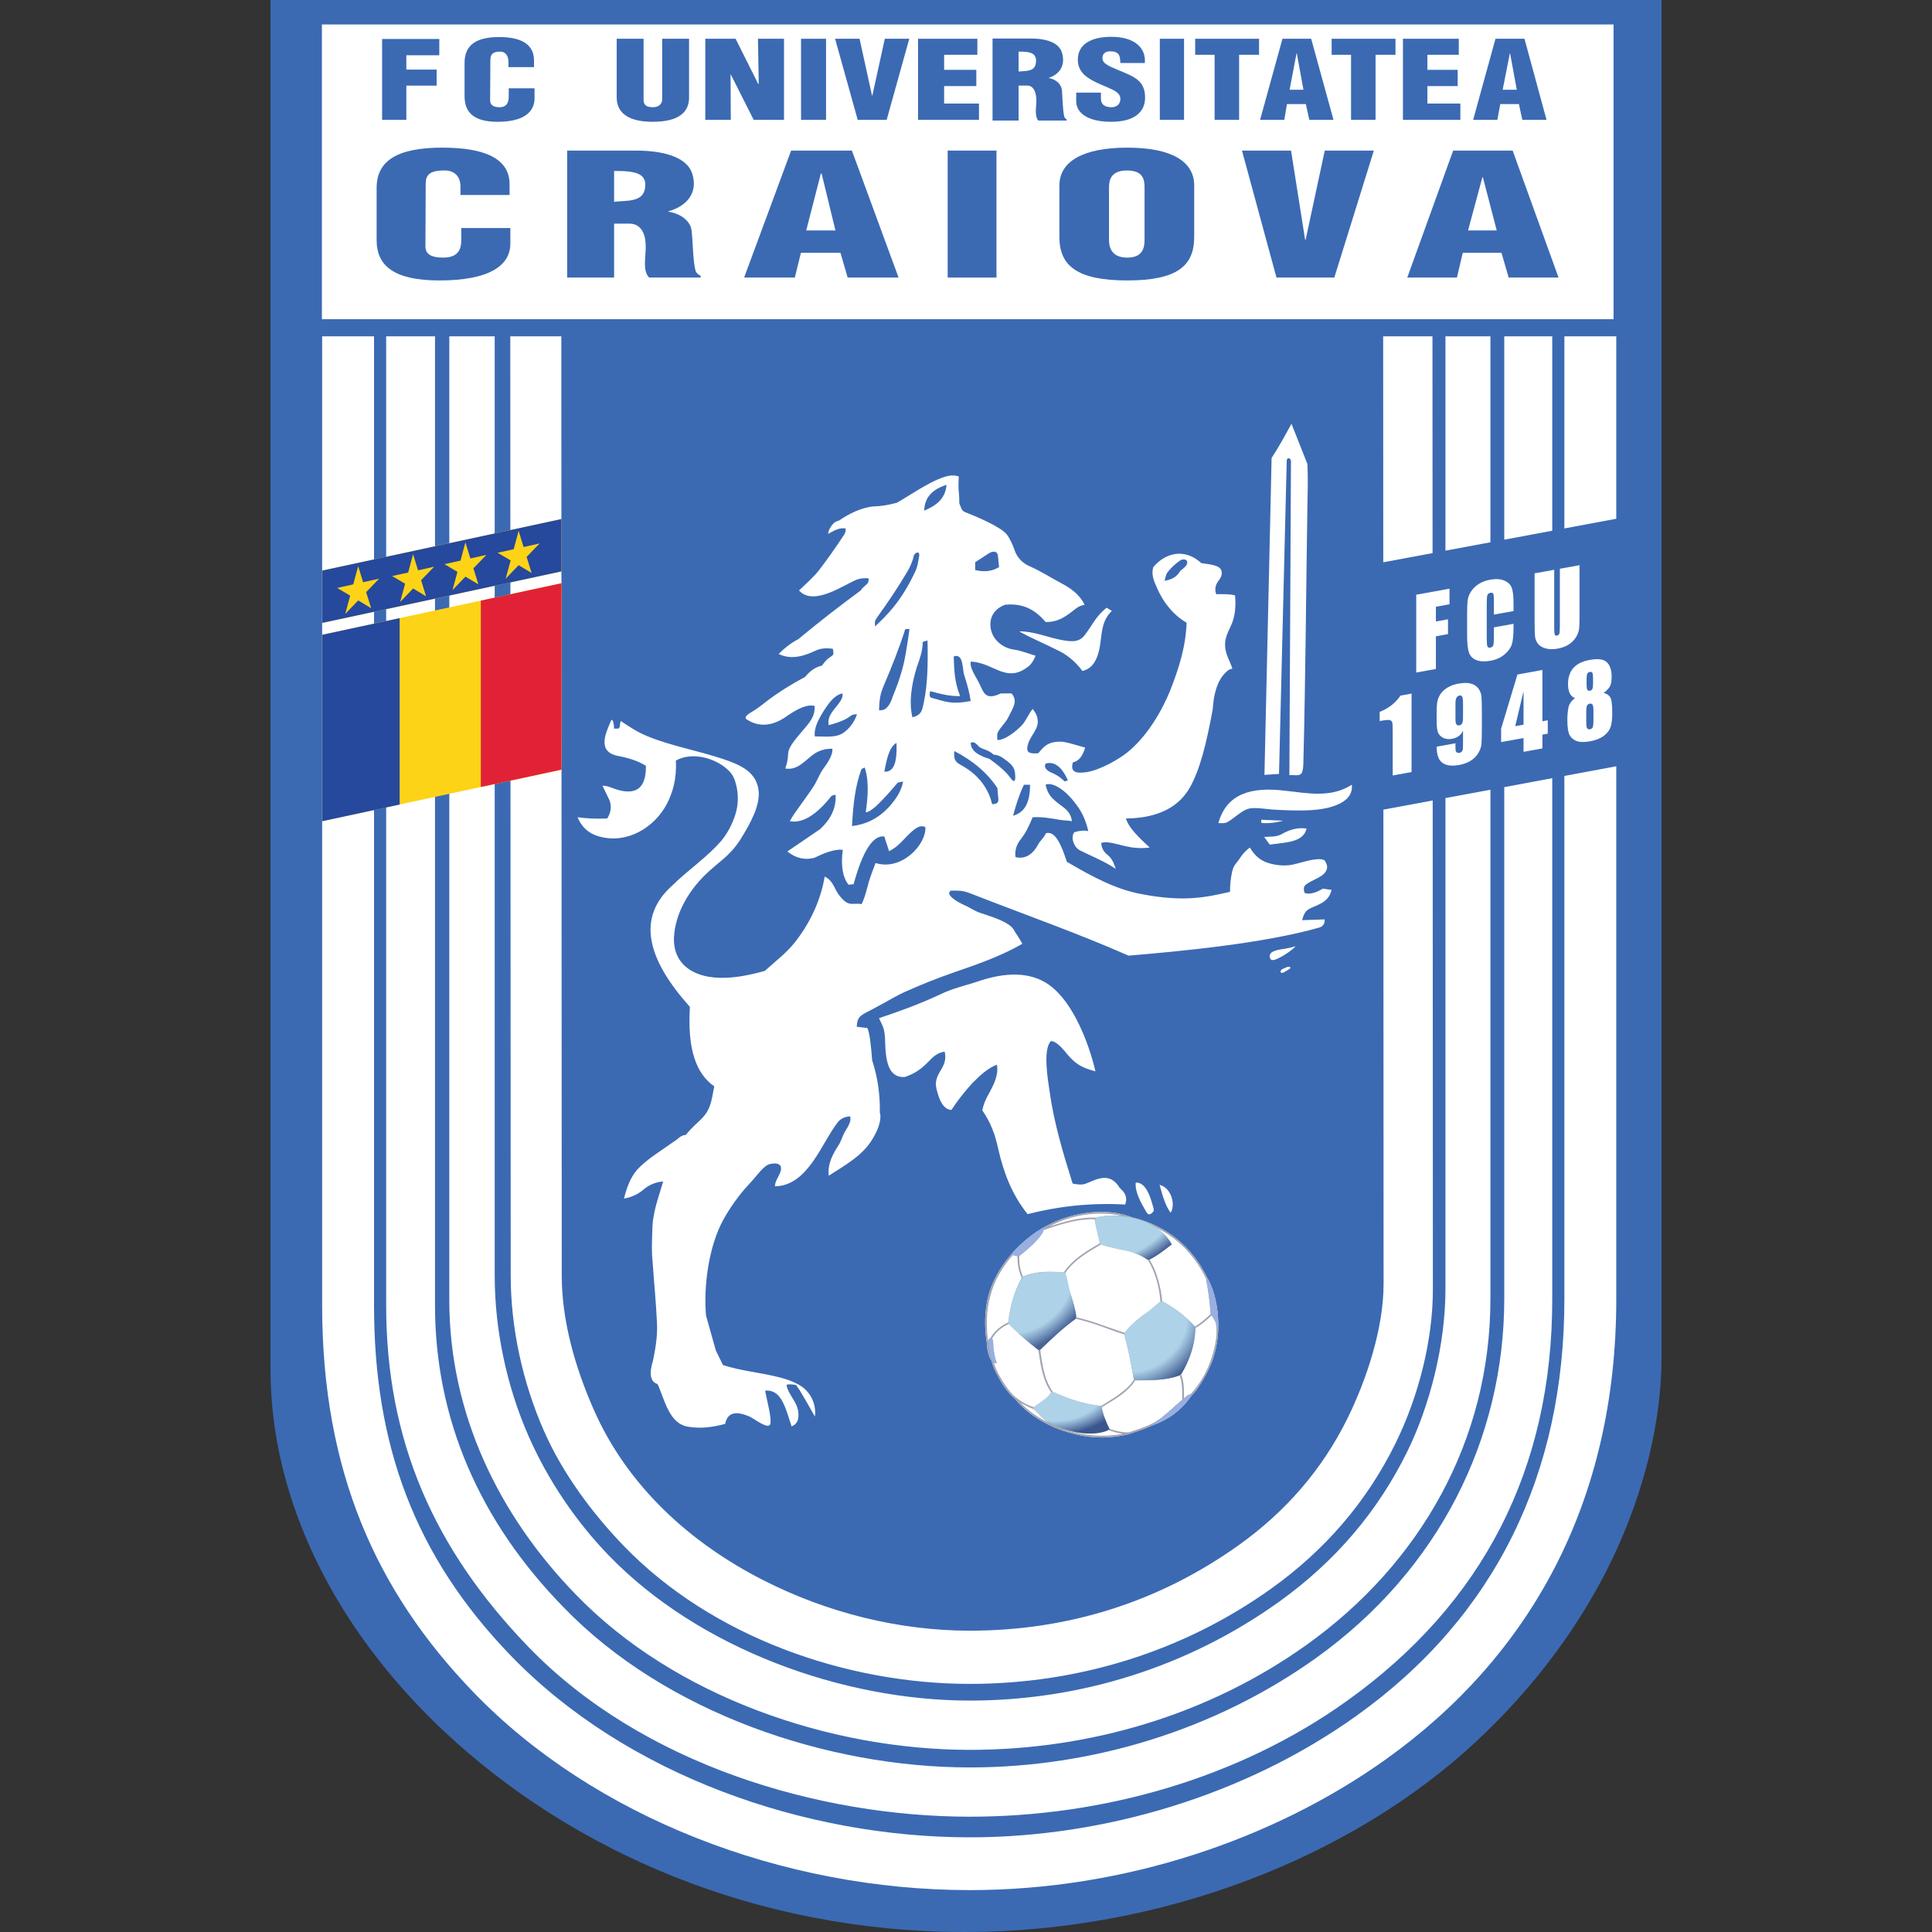
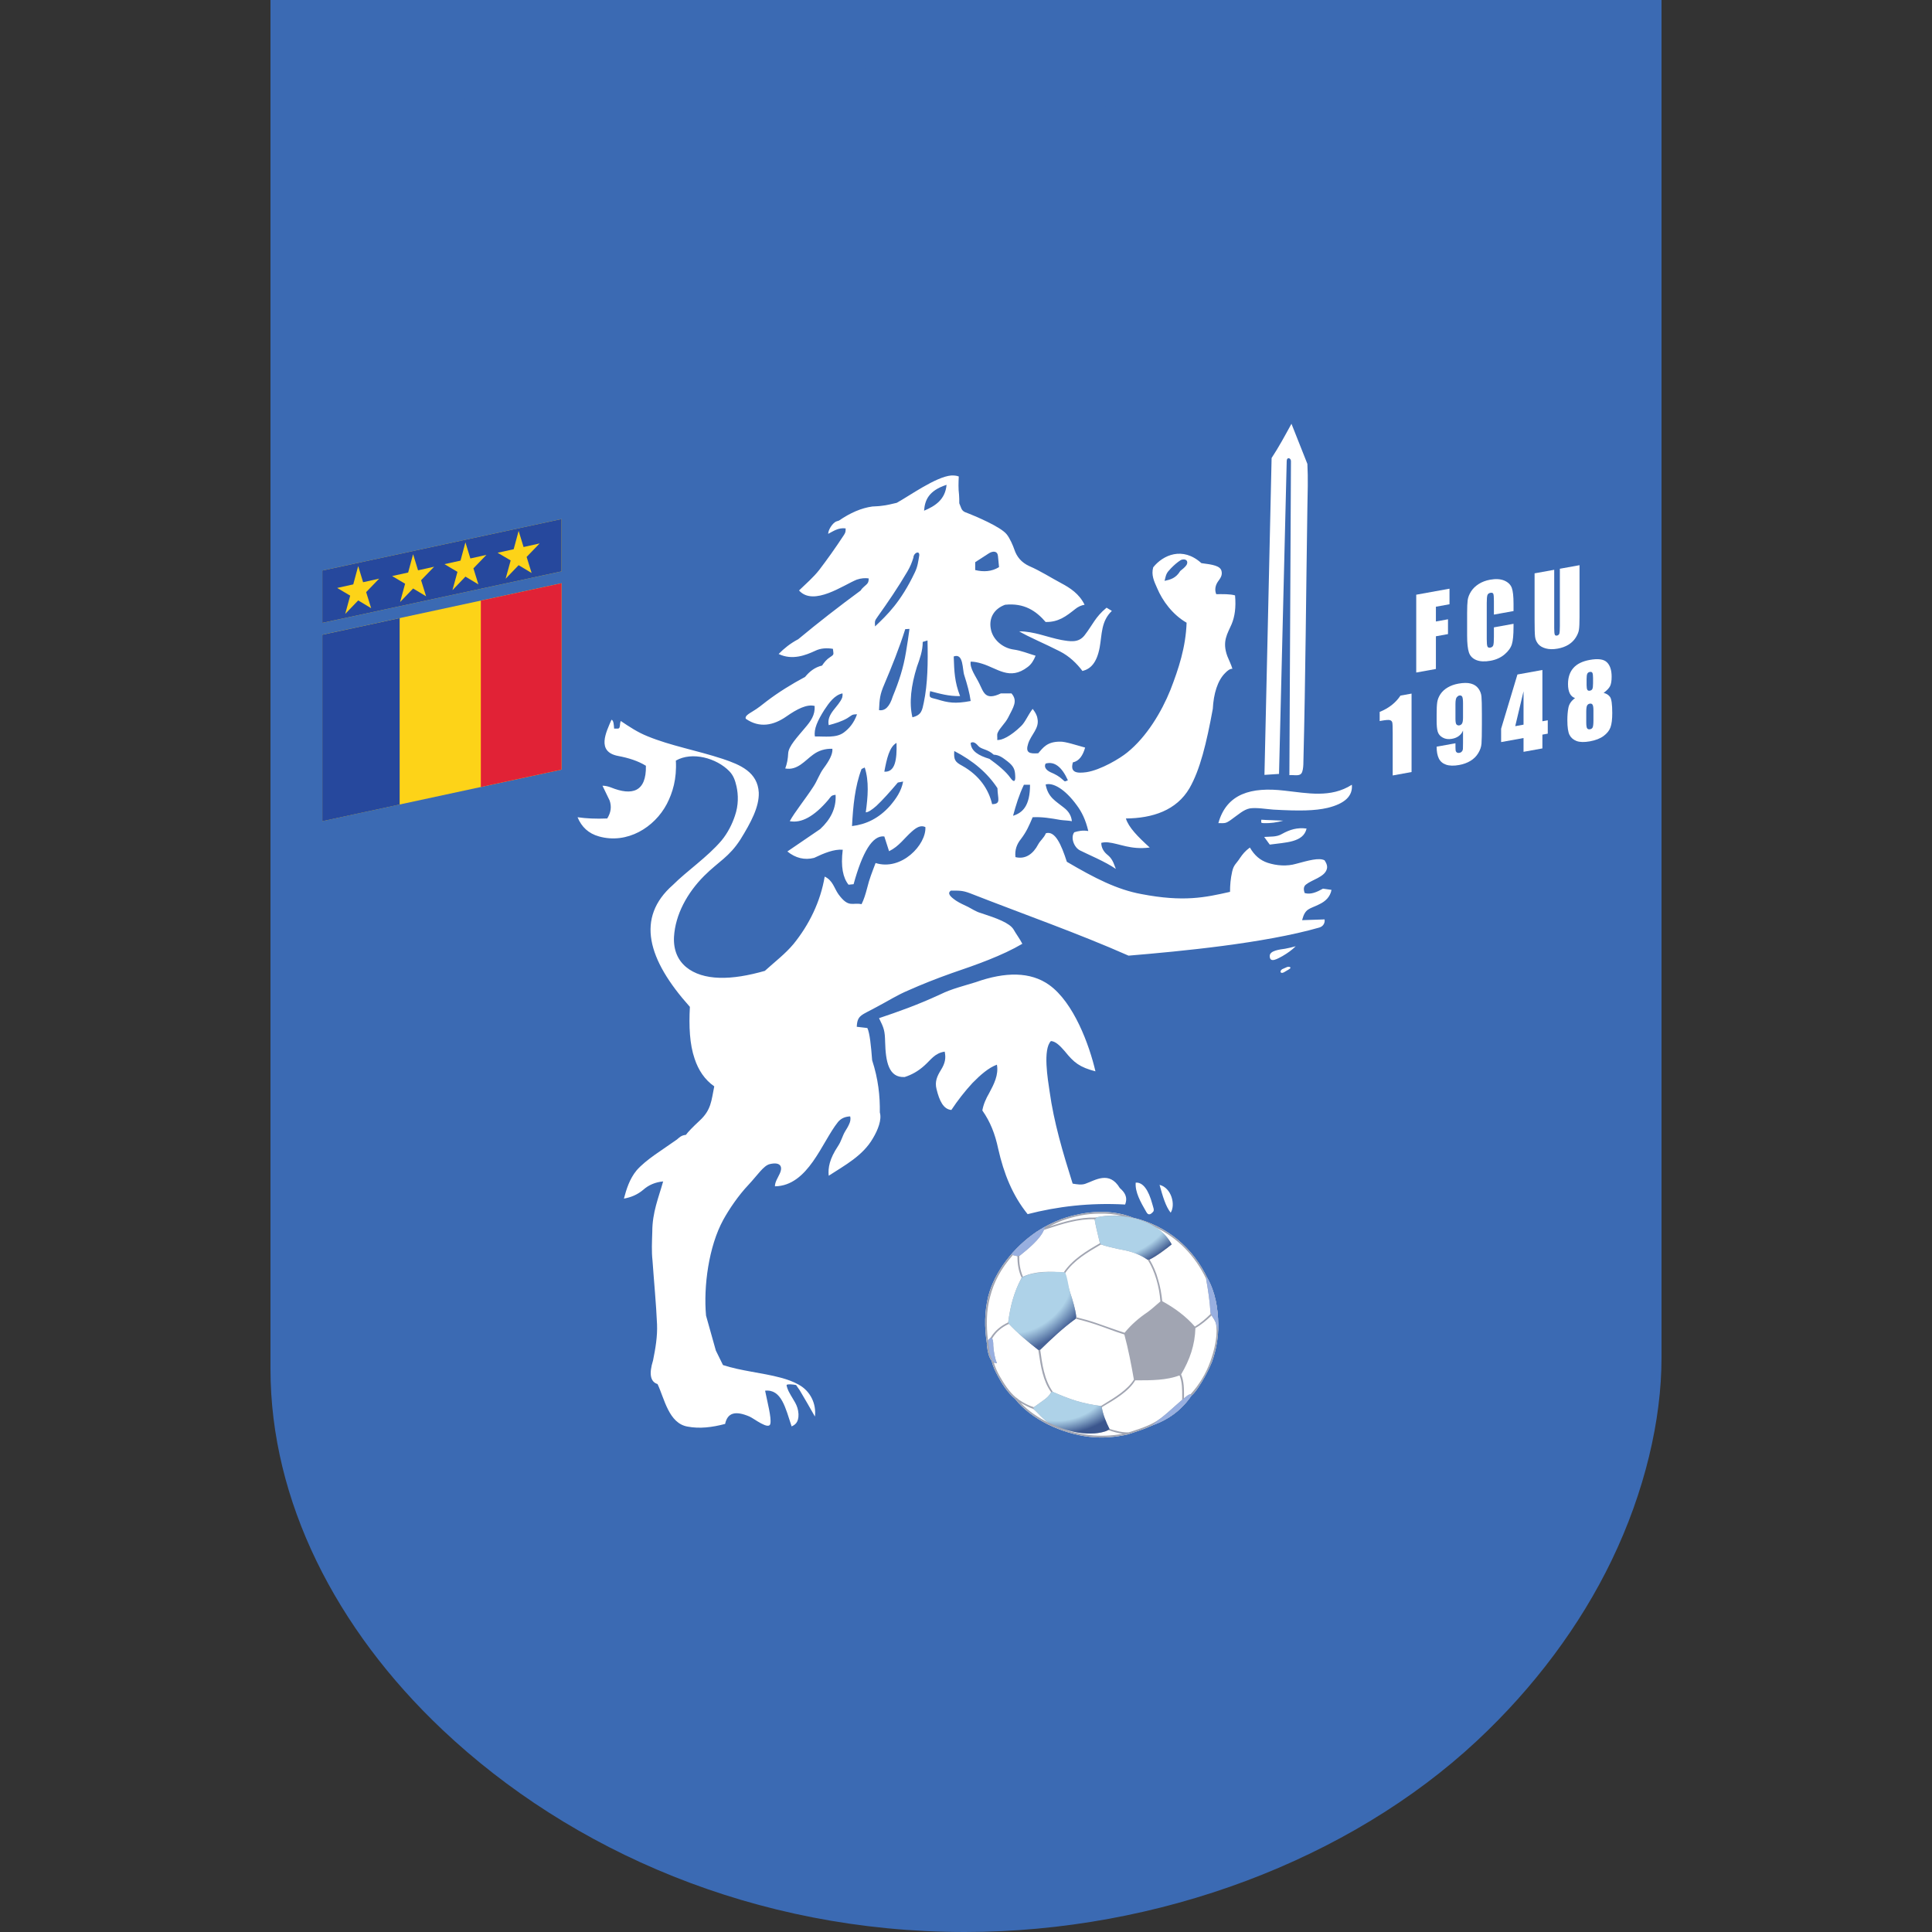
<svg xmlns="http://www.w3.org/2000/svg" width="50" height="50" viewBox="0 0 50 50" fill="none">
  <rect x="0" y="0" width="50" height="50" fill="#333333" stroke="none" />
  <path fill-rule="evenodd" clip-rule="evenodd" d="M7 0H43V35.143C43 36.742 42.569 38.599 41.708 40.384C40.899 42.061 39.706 43.67 38.212 45.062C34.929 48.121 30.004 50 24.966 50C19.551 50 14.771 47.903 11.453 44.769C8.688 42.158 7 38.836 7 35.428V0Z" fill="#3B6AB3" />
-   <path fill-rule="evenodd" clip-rule="evenodd" d="M8.331 0.633H41.759V8.261H8.331V0.633Z" fill="white" />
-   <path fill-rule="evenodd" clip-rule="evenodd" d="M41.829 8.704V13.425L40.486 13.676V8.704H41.829ZM41.829 19.831V33.625C41.829 38.883 39.593 42.867 35.875 45.525C32.982 47.592 29.122 48.916 25.099 48.916C20.248 48.916 15.372 47.028 12.254 43.796C9.728 41.179 8.337 38.061 8.337 33.784V8.704H9.68V33.784C9.68 37.398 10.73 40.269 13.212 42.84C16.223 45.96 20.855 47.55 25.099 47.55C28.594 47.55 32.235 46.457 35.102 44.407C38.715 41.826 40.486 38.118 40.486 33.625V20.081L41.829 19.831ZM13.206 8.704L13.217 33.01C13.217 34.375 13.529 35.786 14.078 37.033C14.559 38.128 15.323 39.159 16.149 40.014C18.419 42.362 21.893 43.579 25.099 43.579C27.891 43.579 30.611 42.749 32.898 41.114C34.273 40.132 35.367 38.879 36.119 37.347C36.706 36.152 37.083 34.703 37.083 33.363L37.078 20.716L35.802 20.953L35.807 33.227C35.807 34.367 35.376 35.682 34.877 36.699C34.219 38.038 33.265 39.126 32.063 39.985C29.991 41.466 27.627 42.202 25.099 42.202C23.278 42.202 21.421 41.744 19.757 40.897C17.87 39.937 16.241 38.469 15.366 36.481C14.89 35.4 14.538 34.194 14.538 33.01L14.527 8.704H13.206ZM37.075 14.314L37.072 8.704H35.796L35.799 14.552L37.075 14.314ZM11.628 8.704V33.648C11.628 36.575 12.902 39.209 14.9 41.264C17.458 43.916 21.495 45.286 25.099 45.286C28.2 45.286 31.275 44.383 33.816 42.567C36.757 40.466 38.572 37.279 38.572 33.613V20.438L37.408 20.654V33.363C37.408 34.803 37.004 36.377 36.419 37.568C35.668 39.099 34.564 40.409 33.091 41.462C30.745 43.139 27.957 44.011 25.099 44.011C21.81 44.011 18.091 42.672 15.753 40.253C14.925 39.397 14.192 38.331 13.682 37.173C13.104 35.86 12.803 34.393 12.803 33.01V8.704H11.628ZM38.572 14.034V8.704H37.408V14.251L38.572 14.034ZM9.994 8.704V33.784C9.994 37.298 11.237 40.095 13.671 42.617C16.622 45.675 21.212 47.016 25.099 47.016C28.531 47.016 32.041 46.033 34.855 44.022C38.395 41.492 40.172 37.999 40.172 33.625V20.139L38.93 20.371V33.613C38.93 37.208 37.252 40.627 34.056 42.911C31.45 44.773 28.268 45.741 25.099 45.741C21.414 45.741 17.224 44.33 14.588 41.599C12.4 39.366 11.258 36.705 11.258 33.784V8.704H9.994ZM40.172 13.735V8.704H38.93V13.967L40.172 13.735Z" fill="white" />
  <path fill-rule="evenodd" clip-rule="evenodd" d="M8.342 14.766L14.532 13.433V14.787L8.342 16.12V14.766Z" fill="#FDD318" />
  <path fill-rule="evenodd" clip-rule="evenodd" d="M14.532 19.918L8.342 21.251V16.427L14.532 15.094V19.918Z" fill="#FDD318" />
  <path fill-rule="evenodd" clip-rule="evenodd" d="M8.342 14.766L14.532 13.433V14.787L8.342 16.12V14.766Z" fill="#26489D" />
  <path fill-rule="evenodd" clip-rule="evenodd" d="M10.343 20.821L8.342 21.252V16.428L10.343 15.997V20.821Z" fill="#26489D" />
  <path fill-rule="evenodd" clip-rule="evenodd" d="M14.532 19.918L12.444 20.367V15.544L14.532 15.094V19.918Z" fill="#E12236" />
  <path fill-rule="evenodd" clip-rule="evenodd" d="M13.422 13.74L13.55 14.157L13.966 14.064L13.629 14.413L13.758 14.829L13.422 14.627L13.086 14.977L13.216 14.504L12.878 14.305L13.294 14.214L13.422 13.74Z" fill="#FDD318" />
  <path fill-rule="evenodd" clip-rule="evenodd" d="M12.045 14.036L12.173 14.453L12.589 14.36L12.252 14.709L12.381 15.124L12.045 14.923L11.71 15.273L11.839 14.8L11.502 14.6L11.918 14.509L12.045 14.036Z" fill="#FDD318" />
  <path fill-rule="evenodd" clip-rule="evenodd" d="M10.691 14.343L10.819 14.76L11.235 14.667L10.898 15.016L11.027 15.432L10.691 15.23L10.355 15.58L10.484 15.107L10.148 14.908L10.563 14.817L10.691 14.343Z" fill="#FDD318" />
  <path fill-rule="evenodd" clip-rule="evenodd" d="M9.27 14.651L9.397 15.068L9.813 14.975L9.476 15.324L9.605 15.74L9.27 15.539L8.934 15.889L9.063 15.415L8.726 15.216L9.142 15.124L9.27 14.651Z" fill="#FDD318" />
  <path d="M13.188 5.046V4.77C13.188 4.098 12.535 3.821 11.45 3.821C10.289 3.821 9.747 4.154 9.747 4.864V6.215C9.747 6.881 10.2 7.258 11.374 7.258C12.672 7.258 13.208 6.868 13.208 6.303V5.901H11.938V6.196C11.938 6.397 11.903 6.667 11.47 6.667C11.134 6.667 11.01 6.56 11.01 6.378L11.017 4.751C11.017 4.538 11.113 4.406 11.512 4.412C11.752 4.412 11.917 4.556 11.917 4.833V5.046H13.188Z" fill="#3B6AB3" />
-   <path d="M15.893 4.425C16.484 4.419 16.758 4.5 16.69 4.889C16.628 5.241 16.195 5.185 15.893 5.223V4.425ZM15.893 5.788H16.291C16.635 5.788 16.717 6.134 16.711 6.391C16.711 6.68 16.628 7.007 16.8 7.183H18.132V7.138C18.07 7.107 18.029 7.07 18.008 7.025C17.933 6.818 17.933 6.234 17.898 5.97C17.878 5.738 17.638 5.53 17.301 5.48V5.468C17.789 5.329 18.063 4.984 17.919 4.506C17.802 4.111 17.28 3.897 16.449 3.897H14.678V7.183H15.893V5.788Z" fill="#3B6AB3" />
  <path d="M20.57 7.183L20.728 6.542H21.751L21.937 7.183H23.255L22.047 3.897H20.474L19.258 7.183H20.57ZM21.621 5.964H20.865L21.243 4.494H21.264L21.621 5.964Z" fill="#3B6AB3" />
  <path d="M25.789 7.183V3.897H24.526V7.183H25.789Z" fill="#3B6AB3" />
  <path d="M29.621 6.203C29.621 6.391 29.587 6.667 29.175 6.667C28.756 6.667 28.701 6.391 28.701 6.203V4.852C28.701 4.651 28.756 4.412 29.168 4.412C29.587 4.412 29.621 4.651 29.621 4.852V6.203ZM30.906 4.801C30.906 4.167 30.301 3.821 29.175 3.821C28.049 3.821 27.417 4.167 27.417 4.801V6.133C27.417 6.874 27.87 7.258 29.175 7.258C30.473 7.258 30.906 6.874 30.906 6.133V4.801Z" fill="#3B6AB3" />
  <path d="M34.532 7.183L35.555 3.897H34.285L33.79 6.203H33.776L33.412 3.897H32.142L33.035 7.183H34.532Z" fill="#3B6AB3" />
  <path d="M37.705 7.183L37.856 6.542H38.858L39.044 7.183H40.335L39.147 3.897H37.608L36.42 7.183H37.705ZM38.735 5.964H37.993L38.364 4.588H38.377L38.735 5.964Z" fill="#3B6AB3" />
  <path d="M10.516 3.101V2.216H11.3V1.801H10.516V1.43H11.369V1.009H9.889V3.101H10.516Z" fill="#3B6AB3" />
  <path d="M13.82 1.738V1.562C13.82 1.142 13.482 0.959 12.918 0.959C12.312 0.959 12.023 1.173 12.023 1.625V2.486C12.023 2.913 12.264 3.152 12.877 3.152C13.551 3.152 13.834 2.901 13.834 2.542V2.285H13.166V2.474C13.166 2.599 13.152 2.775 12.925 2.775C12.753 2.775 12.684 2.706 12.684 2.587L12.691 1.556C12.691 1.418 12.739 1.336 12.946 1.336C13.07 1.336 13.159 1.43 13.159 1.606V1.738H13.82Z" fill="#3B6AB3" />
  <path d="M15.96 2.523C15.96 2.95 16.305 3.152 16.89 3.152C17.606 3.152 17.833 2.875 17.833 2.523V1.003H17.137V2.574C17.137 2.661 17.076 2.775 16.897 2.775C16.697 2.775 16.656 2.687 16.656 2.586V1.003H15.96V2.523Z" fill="#3B6AB3" />
  <path d="M19.505 3.101H20.29V1.003H19.616L19.636 2.171H19.622L19.037 1.003H18.253V3.101H18.913L18.907 1.933L18.913 1.927L19.505 3.101Z" fill="#3B6AB3" />
  <path d="M21.378 3.101V1.003H20.731V3.101H21.378Z" fill="#3B6AB3" />
  <path d="M22.947 3.101L23.532 1.003H22.899L22.576 2.473H22.568L22.245 1.003H21.612L22.197 3.101H22.947Z" fill="#3B6AB3" />
  <path d="M27.852 2.398V2.624C27.852 2.901 28.121 3.152 28.754 3.152C29.325 3.152 29.635 2.926 29.635 2.523C29.635 2.272 29.539 2.128 29.38 2.021C29.222 1.914 28.995 1.845 28.74 1.726C28.602 1.657 28.513 1.594 28.534 1.468C28.548 1.374 28.63 1.317 28.768 1.33C28.995 1.336 28.988 1.506 28.995 1.631H29.628C29.663 1.236 29.36 0.953 28.761 0.953C28.224 0.953 27.894 1.154 27.894 1.544C27.894 1.732 27.969 1.857 28.093 1.964C28.224 2.071 28.403 2.153 28.616 2.241C28.795 2.323 28.995 2.385 28.995 2.561C28.995 2.668 28.926 2.775 28.768 2.775C28.548 2.775 28.492 2.668 28.492 2.549V2.398H27.852Z" fill="#3B6AB3" />
  <path d="M30.643 3.101V1.003H30.016V3.101H30.643Z" fill="#3B6AB3" />
  <path d="M34.463 1.418H34.965V3.101H35.599V1.418H36.115V1.003H34.463V1.418Z" fill="#3B6AB3" />
  <path d="M37.794 3.101V2.68H36.941V2.228H37.725V1.807H36.941V1.418H37.753V1.003H36.308V3.101H37.794Z" fill="#3B6AB3" />
  <path d="M38.751 3.101L38.827 2.693H39.309L39.398 3.101H40.024L39.453 1.003H38.703L38.125 3.101H38.751ZM39.254 2.322H38.889L39.075 1.38H39.081L39.254 2.322Z" fill="#3B6AB3" />
  <path d="M26.361 1.336C26.692 1.33 26.843 1.386 26.808 1.637C26.774 1.864 26.533 1.832 26.361 1.851V1.336ZM26.361 2.215H26.588C26.774 2.215 26.822 2.441 26.822 2.611C26.816 2.8 26.774 3.007 26.87 3.12H27.607V3.095C27.58 3.076 27.552 3.051 27.545 3.02C27.504 2.888 27.497 2.505 27.483 2.335C27.47 2.19 27.339 2.052 27.146 2.021V2.014C27.421 1.92 27.573 1.7 27.49 1.386C27.428 1.129 27.139 0.997 26.671 0.997H25.687V3.12H26.361V2.215Z" fill="#3B6AB3" />
  <path d="M33.238 3.101L33.306 2.693H33.795L33.885 3.101H34.511L33.933 1.003H33.19L32.611 3.101H33.238ZM33.733 2.322H33.375L33.554 1.38H33.561L33.733 2.322Z" fill="#3B6AB3" />
  <path d="M30.931 1.418H31.434V3.101H32.068V1.418H32.584V1.003H30.931V1.418Z" fill="#3B6AB3" />
  <path d="M25.336 3.101V2.68H24.434V2.228H25.267V1.807H24.434V1.418H25.294V1.003H23.759V3.101H25.336Z" fill="#3B6AB3" />
  <path d="M19.02 21.112C19.115 20.838 19.109 20.57 19.061 20.353C19.026 20.201 18.985 20.073 18.875 19.959C18.547 19.621 17.916 19.442 17.491 19.684C17.518 20.156 17.409 20.513 17.258 20.806C16.936 21.418 16.229 21.851 15.503 21.647C15.228 21.571 15.05 21.399 14.947 21.15C15.173 21.182 15.42 21.195 15.715 21.182C15.811 21.029 15.832 20.876 15.777 20.717L15.592 20.334C15.667 20.334 15.742 20.353 15.811 20.379C16.36 20.602 16.73 20.494 16.716 19.818C16.51 19.691 16.264 19.614 15.996 19.564C15.427 19.455 15.688 18.945 15.825 18.627C15.88 18.64 15.886 18.754 15.893 18.856C16.01 18.85 16.03 18.882 16.044 18.773C16.044 18.735 16.051 18.697 16.065 18.659C16.291 18.811 16.503 18.952 16.757 19.054C17.36 19.302 18.025 19.417 18.704 19.64C19.163 19.793 19.609 19.984 19.637 20.513C19.65 20.883 19.431 21.291 19.163 21.724C18.869 22.182 18.601 22.291 18.224 22.667C17.786 23.106 17.477 23.667 17.443 24.247C17.409 24.942 17.929 25.286 18.615 25.305C18.971 25.317 19.369 25.247 19.794 25.126C20.061 24.884 20.322 24.687 20.535 24.432C20.939 23.935 21.234 23.336 21.343 22.686C21.556 22.788 21.583 22.979 21.7 23.145C21.968 23.508 22.057 23.349 22.297 23.4C22.358 23.279 22.399 23.145 22.441 22.985C22.495 22.756 22.578 22.552 22.66 22.335C23.332 22.546 23.976 21.858 23.949 21.405C23.832 21.348 23.722 21.411 23.606 21.513C23.4 21.692 23.27 21.902 23.009 22.029L22.886 21.647C22.578 21.609 22.317 22.061 22.091 22.883L21.96 22.896C21.817 22.718 21.755 22.431 21.81 21.991C21.583 21.972 21.323 22.081 21.069 22.202C20.823 22.265 20.589 22.208 20.377 22.036L21.227 21.456C21.494 21.207 21.645 20.921 21.625 20.57C21.501 20.583 21.508 20.615 21.433 20.704C21.069 21.131 20.74 21.309 20.439 21.252C20.562 21.023 20.843 20.679 21.049 20.36C21.152 20.207 21.206 20.029 21.316 19.882C21.453 19.697 21.556 19.519 21.542 19.378C21.357 19.372 21.186 19.423 21.042 19.531C20.829 19.684 20.637 19.946 20.322 19.888C20.37 19.761 20.391 19.64 20.398 19.5C20.404 19.315 20.644 19.066 20.829 18.843C20.987 18.659 21.097 18.506 21.083 18.27C20.884 18.219 20.631 18.346 20.349 18.544C20.02 18.773 19.657 18.85 19.3 18.601C19.273 18.531 19.376 18.474 19.479 18.41C19.609 18.334 19.726 18.238 19.849 18.142C20.151 17.913 20.48 17.709 20.836 17.518C20.946 17.384 21.083 17.269 21.275 17.225C21.33 17.142 21.392 17.065 21.481 17.008C21.597 16.932 21.57 16.938 21.556 16.792C21.405 16.766 21.241 16.772 21.097 16.843C20.864 16.951 20.507 17.098 20.151 16.925C20.288 16.785 20.452 16.651 20.658 16.543C21.179 16.11 21.721 15.689 22.276 15.281C22.297 15.243 22.324 15.217 22.358 15.186C22.441 15.109 22.482 15.097 22.482 14.969C22.392 14.956 22.283 14.963 22.173 15.001C21.837 15.135 21.055 15.702 20.679 15.281C20.857 15.109 21.049 14.944 21.2 14.752C21.412 14.472 21.597 14.217 21.844 13.841C21.885 13.777 21.885 13.752 21.885 13.675C21.7 13.65 21.57 13.745 21.433 13.816C21.433 13.714 21.542 13.542 21.638 13.497L21.714 13.472C22.002 13.274 22.29 13.147 22.578 13.108C22.667 13.102 22.742 13.102 22.825 13.089C22.948 13.077 23.071 13.045 23.208 13.013C23.544 12.828 24.223 12.337 24.621 12.305C24.689 12.305 24.744 12.305 24.813 12.331C24.806 12.484 24.799 12.643 24.82 12.803C24.826 12.873 24.826 12.949 24.826 13.025C24.874 13.127 24.874 13.21 24.977 13.255C25.231 13.351 25.896 13.631 26.053 13.828C26.136 13.93 26.218 14.122 26.252 14.224C26.314 14.408 26.431 14.555 26.636 14.65C26.931 14.778 27.185 14.944 27.459 15.09C27.699 15.217 27.932 15.37 28.069 15.651C27.987 15.664 27.898 15.702 27.822 15.766C27.596 15.944 27.397 16.103 27.061 16.097C26.814 15.81 26.506 15.6 26.012 15.651C25.731 15.753 25.587 15.989 25.642 16.276C25.69 16.549 25.944 16.772 26.238 16.811C26.424 16.836 26.609 16.913 26.801 16.97C26.753 17.091 26.691 17.193 26.595 17.263C26.129 17.62 25.814 17.295 25.409 17.174C25.306 17.142 25.21 17.123 25.121 17.123C25.094 17.295 25.251 17.499 25.341 17.683C25.457 17.913 25.491 18.142 25.903 17.945H26.177C26.348 18.142 26.225 18.302 26.088 18.576C26.012 18.722 25.875 18.837 25.82 18.964C25.793 19.022 25.82 19.086 25.806 19.149C25.916 19.168 26.157 19.054 26.424 18.793C26.533 18.691 26.602 18.506 26.725 18.346C26.78 18.416 26.835 18.499 26.849 18.595C26.904 18.85 26.684 19.009 26.609 19.245C26.533 19.48 26.636 19.512 26.869 19.494C26.993 19.353 27.096 19.194 27.431 19.194C27.569 19.187 27.863 19.289 28.083 19.347C28.028 19.544 27.932 19.697 27.767 19.729C27.685 20.003 27.877 20.016 28.117 19.984C28.487 19.927 28.988 19.627 29.173 19.474C29.68 19.066 30.064 18.416 30.29 17.856C30.503 17.308 30.688 16.747 30.709 16.116C30.345 15.906 30.085 15.549 29.948 15.224C29.865 15.039 29.79 14.88 29.845 14.682C30.098 14.364 30.605 14.134 31.092 14.574C31.394 14.612 31.579 14.644 31.613 14.778C31.641 14.893 31.579 14.969 31.524 15.046C31.456 15.141 31.428 15.262 31.476 15.377C31.648 15.377 31.833 15.37 31.963 15.409C31.991 15.721 31.956 15.957 31.874 16.154C31.771 16.396 31.62 16.594 31.764 16.983C31.805 17.085 31.86 17.193 31.895 17.308C31.826 17.308 31.771 17.352 31.703 17.422C31.511 17.614 31.408 17.951 31.387 18.346C31.223 19.238 31.058 19.92 30.784 20.398C30.448 20.972 29.831 21.176 29.138 21.182C29.207 21.411 29.447 21.654 29.755 21.934C29.255 21.997 28.981 21.832 28.672 21.8C28.61 21.794 28.556 21.8 28.501 21.813C28.501 21.94 28.563 22.049 28.679 22.138C28.809 22.246 28.844 22.412 28.878 22.488C28.617 22.303 28.124 22.099 27.953 22.01C27.795 21.934 27.699 21.673 27.802 21.539C27.904 21.507 28.021 21.482 28.165 21.507C28.096 21.214 27.994 21.01 27.87 20.844C27.562 20.417 27.246 20.245 27.061 20.303C27.123 20.64 27.322 20.73 27.534 20.902C27.665 21.003 27.726 21.118 27.74 21.252C27.644 21.233 27.534 21.233 27.445 21.22C27.198 21.176 26.965 21.137 26.725 21.15C26.63 21.373 26.568 21.52 26.424 21.711C26.314 21.845 26.259 21.997 26.28 22.182C26.54 22.246 26.739 22.099 26.869 21.851C26.924 21.749 27.013 21.692 27.068 21.564C27.308 21.494 27.466 21.858 27.61 22.303C28.336 22.73 28.912 23.023 29.536 23.138C30.633 23.349 31.188 23.227 31.833 23.081C31.833 22.902 31.847 22.743 31.888 22.558C31.929 22.374 31.997 22.354 32.093 22.202C32.155 22.112 32.224 22.023 32.347 21.934C32.464 22.138 32.614 22.265 32.806 22.329C33.039 22.405 33.307 22.425 33.547 22.354C33.855 22.272 34.136 22.189 34.28 22.265C34.335 22.348 34.362 22.425 34.335 22.501C34.274 22.698 33.951 22.769 33.801 22.89C33.732 22.941 33.732 23.023 33.766 23.113C33.924 23.157 34.081 23.087 34.239 22.998L34.459 23.03C34.424 23.215 34.301 23.329 34.136 23.406C33.883 23.533 33.78 23.502 33.698 23.814C33.89 23.807 34.088 23.801 34.28 23.794C34.294 23.877 34.253 23.973 34.143 24.005C32.717 24.413 30.578 24.617 29.207 24.732C27.891 24.151 26.526 23.674 25.108 23.119C24.909 23.043 24.826 23.049 24.607 23.049C24.511 23.119 24.586 23.202 24.744 23.31C24.84 23.374 24.95 23.419 25.053 23.47C25.162 23.527 25.265 23.597 25.382 23.629C25.793 23.763 26.129 23.884 26.232 24.056C26.3 24.177 26.389 24.291 26.458 24.425C25.937 24.732 25.272 24.967 24.634 25.184C24.223 25.33 23.853 25.477 23.51 25.63C23.208 25.757 22.975 25.91 22.694 26.057C22.29 26.28 22.187 26.267 22.173 26.573L22.447 26.605C22.509 26.732 22.543 27.07 22.571 27.439C22.729 27.924 22.776 28.363 22.77 28.79C22.825 28.975 22.721 29.243 22.591 29.459C22.331 29.912 21.858 30.16 21.447 30.428C21.426 30.224 21.467 29.994 21.686 29.663C21.776 29.529 21.796 29.409 21.871 29.281C21.906 29.224 21.947 29.16 21.974 29.096C22.002 29.039 22.022 28.969 22.002 28.892C21.851 28.899 21.755 28.956 21.686 29.039C21.268 29.561 20.919 30.689 20.055 30.702C20.055 30.587 20.13 30.485 20.178 30.377C20.274 30.173 20.178 30.065 19.918 30.128C19.76 30.167 19.602 30.415 19.376 30.657C19.109 30.938 18.869 31.295 18.718 31.569C18.341 32.257 18.204 33.295 18.272 34.047L18.526 34.952L18.711 35.328C19.177 35.481 19.726 35.526 20.199 35.653C20.37 35.698 20.528 35.755 20.665 35.832C20.974 35.997 21.131 36.335 21.09 36.66C20.96 36.431 20.829 36.201 20.699 35.984C20.665 35.94 20.637 35.889 20.603 35.844C20.5 35.825 20.398 35.819 20.363 35.838C20.336 35.844 20.411 36.017 20.425 36.035C20.535 36.246 20.651 36.354 20.665 36.596C20.672 36.819 20.569 36.877 20.487 36.915C20.329 36.443 20.226 35.946 19.801 35.991C19.863 36.303 19.965 36.679 19.938 36.839C19.911 37.03 19.506 36.705 19.397 36.66C19.026 36.501 18.827 36.564 18.766 36.851C18.43 36.94 18.108 36.979 17.799 36.921C17.305 36.839 17.196 36.195 17.017 35.819C16.832 35.762 16.791 35.558 16.901 35.207C16.963 34.901 17.017 34.589 17.004 34.271C16.983 33.767 16.922 33.13 16.887 32.626C16.86 32.384 16.873 32.142 16.881 31.881C16.881 31.371 17.045 30.995 17.162 30.575C16.963 30.594 16.791 30.664 16.648 30.791C16.49 30.925 16.319 30.989 16.147 31.02C16.209 30.785 16.291 30.511 16.476 30.288C16.723 30.007 17.134 29.765 17.518 29.491C17.587 29.434 17.628 29.383 17.751 29.37C17.806 29.294 17.923 29.173 18.101 29.007C18.409 28.726 18.409 28.485 18.485 28.115C18.238 27.943 18.074 27.694 17.977 27.401C17.847 27.025 17.827 26.56 17.854 26.057C16.757 24.833 16.449 23.75 17.415 22.902C17.778 22.539 18.307 22.182 18.67 21.756C18.835 21.558 18.951 21.322 19.02 21.112ZM24.497 12.547C24.024 12.7 23.935 12.955 23.915 13.217C24.203 13.096 24.463 12.93 24.497 12.547ZM30.558 15.447C30.489 15.428 30.496 15.345 30.503 15.23C30.53 14.969 30.763 14.899 31.051 14.886C31.051 15.109 30.887 15.294 30.558 15.447ZM30.564 14.491C30.462 14.555 30.386 14.625 30.304 14.708C30.181 14.835 30.181 14.861 30.139 15.033C30.29 15.001 30.434 14.963 30.544 14.778C30.605 14.727 30.668 14.682 30.709 14.619C30.763 14.517 30.688 14.447 30.564 14.491ZM28.22 20.277C28.158 20.112 28.282 20.01 28.659 19.959C28.885 19.831 29.18 19.684 29.433 19.742C29.399 19.908 29.358 20.067 29.296 20.207C29.193 20.468 29.029 20.659 28.741 20.73C28.706 20.583 28.741 20.449 28.83 20.328C28.748 20.226 28.453 20.271 28.22 20.277ZM22.825 13.752L22.831 13.898C22.461 14.16 22.132 14.357 21.851 14.447C21.906 13.969 22.276 13.784 22.825 13.752ZM23.64 14.428C23.599 14.561 23.558 14.663 23.483 14.791C23.236 15.211 22.982 15.581 22.715 15.957C22.632 16.072 22.64 16.072 22.646 16.212C22.962 15.912 23.311 15.581 23.675 14.816C23.75 14.663 23.764 14.53 23.791 14.37C23.798 14.236 23.64 14.313 23.64 14.428ZM24.682 16.989C24.696 17.378 24.703 17.645 24.847 18.015C24.552 18.021 24.319 17.951 24.072 17.887C24.038 18.072 24.065 18.047 24.25 18.098C24.538 18.187 24.716 18.219 25.121 18.142C25.094 17.938 25.032 17.715 24.957 17.48C24.902 17.333 24.943 16.893 24.682 16.989ZM23.88 16.613C23.88 16.843 23.805 17.047 23.73 17.257C23.579 17.741 23.524 18.187 23.613 18.563C23.853 18.506 23.866 18.378 23.908 18.181C24.01 17.697 24.017 17.142 24.004 16.575L23.88 16.613ZM23.428 16.282C23.27 16.779 23.078 17.257 22.886 17.709C22.77 17.977 22.763 18.091 22.749 18.378C22.907 18.404 23.023 18.289 23.106 18.021C23.263 17.639 23.38 17.289 23.448 16.868C23.483 16.671 23.51 16.473 23.537 16.276L23.428 16.282ZM22.18 17.919C22.173 17.537 22.207 17.155 22.276 16.772C22.386 16.683 22.495 16.588 22.632 16.524C22.721 16.486 22.825 16.454 22.955 16.454C22.92 16.645 22.721 16.753 22.495 16.855C22.605 17.55 22.502 17.907 22.18 17.919ZM21.447 18.767C21.385 18.467 21.707 18.289 21.796 18.053C21.803 18.021 21.81 17.983 21.803 17.945C21.597 17.989 21.46 18.181 21.33 18.378C21.165 18.64 21.055 18.869 21.09 19.06C21.343 19.054 21.638 19.105 21.837 18.958C21.974 18.856 22.098 18.716 22.18 18.486C22.036 18.486 22.05 18.512 21.926 18.588C21.782 18.671 21.618 18.722 21.447 18.767ZM24.545 21.552H24.662C24.799 21.641 24.902 21.774 24.97 21.953L25.005 22.246C25.135 22.227 25.258 22.157 25.388 22.068C25.574 21.947 25.608 21.909 25.841 21.902C25.903 22.017 25.738 22.151 25.546 22.291C25.375 22.488 25.094 22.59 24.792 22.66C24.682 22.514 24.648 22.278 24.627 22.023C24.614 21.858 24.586 21.711 24.545 21.552ZM27.637 20.194C27.48 19.844 27.287 19.697 27.061 19.761C27.013 19.844 27.068 19.927 27.185 19.984C27.308 20.035 27.411 20.092 27.493 20.169C27.569 20.233 27.541 20.233 27.637 20.194ZM26.499 20.309C26.376 20.564 26.293 20.832 26.218 21.112C26.465 21.035 26.657 20.857 26.657 20.309H26.499ZM25.121 19.226C25.128 19.442 25.334 19.557 25.608 19.64C25.82 19.793 26.033 19.965 26.149 20.131C26.238 20.258 26.287 20.233 26.273 20.067C26.266 19.92 26.238 19.831 26.074 19.704C25.964 19.621 25.869 19.538 25.717 19.531C25.56 19.385 25.402 19.398 25.32 19.308C25.245 19.219 25.183 19.187 25.121 19.226ZM24.696 19.436C24.682 19.659 24.71 19.716 24.902 19.818C25.347 20.067 25.587 20.43 25.676 20.812C25.916 20.806 25.82 20.679 25.814 20.398C25.56 20.01 25.189 19.691 24.696 19.436ZM22.886 19.971C23.167 19.99 23.215 19.659 23.202 19.226C23.016 19.328 22.948 19.64 22.886 19.971ZM24.12 19.544C24.189 19.85 24.381 20.086 24.511 20.341C24.744 20.787 24.765 21.074 24.682 21.291L24.47 21.316C24.456 20.991 24.401 20.685 24.264 20.417C24.182 20.264 23.839 19.602 24.12 19.544ZM22.297 19.901C22.125 20.353 22.077 20.863 22.05 21.379C22.413 21.335 22.742 21.182 23.037 20.851C23.188 20.672 23.325 20.481 23.373 20.226L23.236 20.252C23.037 20.488 22.838 20.71 22.68 20.857C22.564 20.959 22.468 21.023 22.406 21.023C22.461 20.621 22.495 20.22 22.379 19.863L22.297 19.901ZM33.286 25.037L33.183 25.082C33.108 25.133 33.136 25.209 33.225 25.165L33.355 25.088C33.458 25.031 33.348 24.999 33.286 25.037ZM33.533 24.489C33.444 24.515 33.355 24.534 33.259 24.553C33.136 24.572 32.854 24.597 32.861 24.744C32.861 24.942 33.081 24.801 33.19 24.744C33.321 24.668 33.437 24.585 33.533 24.489ZM32.642 21.214C32.642 21.291 32.621 21.297 32.703 21.303C32.882 21.309 33.046 21.284 33.211 21.239C32.998 21.226 32.799 21.226 32.642 21.214ZM32.717 21.66L32.861 21.858C33.266 21.8 33.732 21.807 33.814 21.443C33.574 21.411 33.382 21.469 33.176 21.583C33.039 21.666 32.882 21.647 32.717 21.66ZM31.531 21.303C31.703 21.303 31.716 21.316 31.853 21.22C32.059 21.074 32.182 20.953 32.347 20.921C32.525 20.895 32.772 20.94 32.957 20.953C33.629 20.991 34.027 20.984 34.356 20.908C34.801 20.8 35.014 20.602 34.986 20.309C34.438 20.659 33.835 20.526 33.245 20.462C32.381 20.36 31.744 20.538 31.531 21.303ZM33.423 10.967C33.259 11.267 33.094 11.573 32.909 11.853L32.724 20.054L33.101 20.029L33.3 11.93C33.3 11.821 33.41 11.847 33.41 11.936L33.369 20.061C33.505 20.047 33.663 20.112 33.704 19.965C33.725 19.901 33.732 19.806 33.732 19.71C33.787 17.524 33.801 15.319 33.835 13.134C33.842 12.758 33.855 12.382 33.835 12.006L33.423 10.967ZM30.009 30.664C30.091 30.957 30.167 31.224 30.297 31.384C30.428 31.18 30.318 30.74 30.009 30.664ZM29.392 30.606C29.372 30.849 29.515 31.104 29.666 31.365C29.721 31.467 29.783 31.428 29.845 31.358C29.879 31.314 29.845 31.25 29.824 31.167C29.721 30.785 29.577 30.594 29.392 30.606ZM22.749 26.35C22.879 26.611 22.9 26.675 22.907 26.962C22.92 27.471 22.996 27.898 23.414 27.873C23.592 27.816 23.757 27.726 23.921 27.579C24.093 27.427 24.189 27.255 24.449 27.216C24.483 27.382 24.463 27.51 24.353 27.688C24.25 27.854 24.189 27.994 24.237 28.185C24.312 28.491 24.415 28.707 24.621 28.726C24.785 28.478 24.97 28.242 25.169 28.026C25.375 27.816 25.587 27.631 25.8 27.554C25.848 27.816 25.724 28.058 25.601 28.287C25.519 28.427 25.45 28.58 25.423 28.739C25.629 29.032 25.752 29.345 25.834 29.733C25.978 30.371 26.204 30.938 26.595 31.422C27.363 31.224 28.199 31.122 29.118 31.173C29.193 30.976 29.104 30.855 28.981 30.747C28.706 30.288 28.343 30.549 28.083 30.638C27.987 30.67 27.87 30.651 27.76 30.632C27.507 29.829 27.274 29.045 27.164 28.249C27.116 27.93 26.986 27.159 27.198 26.942C27.322 26.949 27.438 27.07 27.555 27.204C27.795 27.503 27.939 27.618 28.35 27.726C28.192 27.044 27.788 25.942 27.151 25.489C26.67 25.146 26.019 25.146 25.251 25.419C24.943 25.515 24.627 25.591 24.34 25.732C23.736 26.012 23.243 26.184 22.749 26.35ZM26.376 16.339C26.766 16.339 27.102 16.492 27.466 16.562C27.692 16.6 27.911 16.645 28.069 16.441C28.282 16.167 28.343 15.97 28.638 15.727L28.775 15.81C28.494 16.078 28.521 16.416 28.46 16.753C28.384 17.161 28.22 17.314 28.014 17.365C27.87 17.174 27.678 16.983 27.425 16.855C27.04 16.658 26.622 16.486 26.376 16.339Z" fill="white" />
  <path d="M25.238 14.549L25.594 14.319C25.697 14.255 25.814 14.255 25.827 14.389L25.855 14.676C25.663 14.797 25.45 14.804 25.238 14.753V14.549Z" fill="#3B6AB3" />
  <path d="M36.652 15.391L37.513 15.235V15.638L37.161 15.702V16.084L37.474 16.027V16.41L37.161 16.467V17.313L36.652 17.405V15.391Z" fill="white" />
  <path d="M39.17 15.814L38.662 15.906V15.555C38.662 15.453 38.657 15.39 38.646 15.367C38.635 15.344 38.611 15.335 38.574 15.342C38.532 15.349 38.506 15.369 38.494 15.402C38.483 15.435 38.477 15.502 38.477 15.604V16.54C38.477 16.638 38.483 16.701 38.494 16.729C38.506 16.757 38.531 16.767 38.57 16.76C38.608 16.753 38.633 16.734 38.645 16.702C38.656 16.67 38.662 16.599 38.662 16.488V16.236L39.17 16.144V16.222C39.17 16.43 39.156 16.581 39.127 16.673C39.099 16.765 39.036 16.853 38.938 16.936C38.84 17.019 38.719 17.074 38.577 17.1C38.427 17.127 38.304 17.121 38.208 17.083C38.112 17.044 38.047 16.979 38.016 16.887C37.985 16.794 37.969 16.649 37.969 16.451V15.863C37.969 15.718 37.974 15.608 37.983 15.534C37.993 15.46 38.022 15.384 38.07 15.308C38.118 15.233 38.184 15.168 38.269 15.114C38.354 15.06 38.452 15.023 38.562 15.003C38.712 14.976 38.835 14.984 38.933 15.026C39.03 15.068 39.094 15.131 39.125 15.214C39.155 15.298 39.17 15.434 39.17 15.623V15.814Z" fill="white" />
  <path d="M40.878 14.627V15.974C40.878 16.126 40.873 16.235 40.863 16.298C40.853 16.362 40.825 16.43 40.778 16.504C40.73 16.578 40.667 16.638 40.59 16.686C40.512 16.733 40.42 16.767 40.315 16.786C40.198 16.807 40.095 16.806 40.006 16.782C39.917 16.758 39.85 16.719 39.805 16.663C39.761 16.607 39.735 16.544 39.727 16.475C39.719 16.405 39.715 16.257 39.715 16.029V14.838L40.223 14.746V16.256C40.223 16.344 40.228 16.4 40.237 16.422C40.246 16.445 40.265 16.454 40.293 16.449C40.325 16.443 40.346 16.426 40.356 16.398C40.364 16.369 40.369 16.304 40.369 16.204V14.719L40.878 14.627Z" fill="white" />
  <path d="M36.531 17.95V19.98L36.043 20.069V18.98C36.043 18.823 36.04 18.729 36.032 18.698C36.025 18.668 36.005 18.648 35.972 18.637C35.94 18.627 35.867 18.632 35.755 18.652L35.706 18.661V18.424C35.942 18.329 36.121 18.188 36.244 18.002L36.531 17.95Z" fill="white" />
  <path d="M37.18 19.324L37.667 19.236C37.667 19.331 37.668 19.39 37.671 19.415C37.673 19.438 37.683 19.458 37.7 19.471C37.718 19.485 37.741 19.489 37.771 19.483C37.796 19.479 37.817 19.467 37.833 19.448C37.849 19.43 37.858 19.408 37.86 19.382C37.862 19.357 37.863 19.306 37.863 19.23V18.906C37.839 18.965 37.803 19.012 37.754 19.048C37.706 19.084 37.646 19.109 37.574 19.121C37.485 19.137 37.406 19.127 37.338 19.089C37.269 19.051 37.226 18.999 37.207 18.932C37.188 18.865 37.18 18.772 37.18 18.652V18.49C37.18 18.348 37.185 18.241 37.196 18.17C37.207 18.099 37.235 18.03 37.28 17.962C37.325 17.895 37.387 17.838 37.467 17.791C37.547 17.744 37.639 17.711 37.745 17.692C37.875 17.669 37.982 17.668 38.066 17.691C38.149 17.713 38.214 17.755 38.26 17.818C38.306 17.88 38.333 17.95 38.34 18.026C38.347 18.103 38.351 18.252 38.351 18.476V18.758C38.351 19 38.347 19.162 38.341 19.244C38.335 19.327 38.307 19.409 38.257 19.491C38.208 19.573 38.141 19.639 38.056 19.691C37.972 19.742 37.874 19.778 37.763 19.798C37.625 19.823 37.513 19.82 37.425 19.79C37.338 19.76 37.275 19.707 37.237 19.63C37.199 19.553 37.18 19.451 37.18 19.324ZM37.667 18.603C37.667 18.688 37.678 18.739 37.699 18.755C37.721 18.771 37.743 18.777 37.765 18.773C37.799 18.767 37.824 18.75 37.839 18.722C37.855 18.693 37.863 18.642 37.863 18.568V18.2C37.863 18.111 37.855 18.054 37.841 18.029C37.826 18.004 37.801 17.994 37.766 18C37.745 18.004 37.723 18.019 37.701 18.044C37.679 18.07 37.667 18.129 37.667 18.223V18.603Z" fill="white" />
  <path d="M39.917 17.339V18.666L40.056 18.641V18.987L39.917 19.012V19.369L39.429 19.457V19.1L38.849 19.205V18.859L39.271 17.456L39.917 17.339ZM39.429 18.754V17.89L39.214 18.793L39.429 18.754Z" fill="white" />
  <path d="M41.502 17.932C41.574 17.949 41.629 17.984 41.667 18.036C41.706 18.089 41.725 18.229 41.725 18.453C41.725 18.617 41.71 18.74 41.679 18.824C41.649 18.907 41.589 18.981 41.501 19.047C41.412 19.113 41.294 19.159 41.145 19.186C41 19.212 40.885 19.209 40.8 19.177C40.716 19.144 40.656 19.092 40.619 19.02C40.582 18.948 40.563 18.821 40.563 18.638C40.563 18.515 40.572 18.407 40.591 18.313C40.609 18.219 40.666 18.137 40.762 18.066C40.701 18.046 40.656 18.006 40.626 17.946C40.596 17.886 40.58 17.805 40.58 17.704C40.58 17.529 40.627 17.39 40.721 17.285C40.814 17.181 40.954 17.113 41.14 17.079C41.355 17.04 41.503 17.059 41.585 17.138C41.667 17.216 41.709 17.341 41.709 17.513C41.709 17.622 41.695 17.704 41.668 17.758C41.641 17.811 41.586 17.869 41.502 17.932ZM41.228 17.545C41.228 17.476 41.222 17.432 41.21 17.412C41.199 17.392 41.177 17.384 41.143 17.39C41.111 17.396 41.09 17.412 41.078 17.438C41.067 17.464 41.061 17.51 41.061 17.575V17.729C41.061 17.79 41.068 17.831 41.08 17.852C41.094 17.873 41.115 17.881 41.145 17.875C41.178 17.869 41.2 17.854 41.211 17.829C41.222 17.804 41.228 17.756 41.228 17.684V17.545ZM41.238 18.387C41.238 18.309 41.23 18.259 41.214 18.236C41.199 18.213 41.175 18.205 41.142 18.211C41.11 18.217 41.087 18.233 41.073 18.261C41.059 18.288 41.052 18.341 41.052 18.421V18.684C41.052 18.772 41.059 18.826 41.075 18.849C41.091 18.871 41.116 18.879 41.149 18.873C41.184 18.867 41.208 18.85 41.219 18.822C41.231 18.794 41.238 18.736 41.238 18.646V18.387Z" fill="white" />
  <path d="M27.471 31.55C27.779 31.441 28.116 31.371 28.445 31.365C28.741 31.358 29.043 31.403 29.317 31.512C30.216 31.722 30.876 32.303 31.246 33.075C31.452 33.438 31.521 33.86 31.528 34.262C31.535 34.594 31.48 34.932 31.363 35.251C31.335 35.321 31.267 35.474 31.178 35.634C31.068 35.831 30.931 36.042 30.834 36.119C30.58 36.489 30.258 36.731 29.818 36.891C29.626 36.98 29.427 37.044 29.228 37.108L29.221 37.114C28.871 37.197 28.535 37.223 28.191 37.184C27.484 37.101 26.695 36.744 26.269 36.202C26.077 36.042 25.933 35.819 25.823 35.608C25.754 35.481 25.692 35.353 25.665 35.219C25.589 35.123 25.562 34.976 25.548 34.868C25.541 34.836 25.535 34.804 25.541 34.772C25.473 34.345 25.479 33.936 25.576 33.547C25.74 32.909 26.228 32.284 26.832 31.875C27.038 31.741 27.251 31.633 27.471 31.55Z" fill="white" />
  <path fill-rule="evenodd" clip-rule="evenodd" d="M28.445 31.365C28.116 31.371 27.779 31.441 27.471 31.55C27.251 31.633 27.038 31.741 26.832 31.875C26.228 32.284 25.74 32.909 25.576 33.547C25.479 33.936 25.473 34.345 25.541 34.772C25.535 34.804 25.541 34.836 25.548 34.868C25.562 34.976 25.589 35.123 25.665 35.219C25.692 35.353 25.754 35.481 25.823 35.608C25.933 35.819 26.077 36.042 26.269 36.202C26.695 36.744 27.484 37.101 28.191 37.184C28.535 37.223 28.871 37.197 29.221 37.114L29.228 37.108L29.238 37.105C29.433 37.042 29.629 36.979 29.818 36.891C30.258 36.731 30.58 36.489 30.834 36.119C30.931 36.042 31.068 35.831 31.178 35.634C31.267 35.474 31.335 35.321 31.363 35.251C31.48 34.932 31.535 34.594 31.528 34.262C31.521 33.86 31.452 33.438 31.246 33.075C30.876 32.303 30.216 31.722 29.317 31.512C29.043 31.403 28.741 31.358 28.445 31.365ZM29.036 31.466C28.802 31.447 28.562 31.46 28.349 31.511C27.944 31.498 27.532 31.619 27.155 31.741C27.265 31.683 27.374 31.632 27.491 31.588C27.793 31.479 28.116 31.409 28.445 31.409C28.644 31.403 28.843 31.422 29.036 31.466ZM26.475 33.042C26.798 32.889 27.175 32.902 27.526 32.934C27.752 32.596 28.109 32.379 28.466 32.175C28.456 32.13 28.445 32.085 28.434 32.04C28.395 31.878 28.355 31.715 28.328 31.555C27.911 31.538 27.487 31.676 27.097 31.804L27.017 31.83C26.916 32.074 26.596 32.331 26.39 32.497L26.379 32.506C26.372 32.691 26.4 32.87 26.475 33.042ZM27.566 32.947V32.954C27.586 33.096 27.635 33.256 27.686 33.422L27.697 33.458C27.766 33.668 27.834 33.885 27.855 34.09C28.027 34.134 28.198 34.179 28.363 34.236C28.462 34.269 28.56 34.304 28.659 34.34C28.807 34.392 28.956 34.445 29.104 34.492C29.276 34.281 29.475 34.108 29.702 33.956C29.774 33.904 29.842 33.845 29.909 33.786C29.949 33.75 29.99 33.715 30.031 33.681C30.017 33.483 29.983 33.298 29.928 33.113C29.873 32.934 29.805 32.762 29.702 32.603C29.434 32.418 29.18 32.367 28.933 32.322L28.925 32.32C28.783 32.288 28.641 32.257 28.493 32.207C28.143 32.411 27.793 32.615 27.566 32.947ZM26.921 34.932C27.21 34.651 27.505 34.37 27.841 34.128C28.013 34.172 28.178 34.217 28.349 34.274C28.461 34.311 28.57 34.351 28.679 34.391C28.817 34.442 28.955 34.493 29.098 34.536C29.201 34.919 29.276 35.308 29.345 35.704C29.185 35.966 28.846 36.172 28.572 36.338L28.514 36.374C28.507 36.38 28.494 36.387 28.494 36.387C28.274 36.361 28.061 36.316 27.848 36.253C27.642 36.189 27.436 36.106 27.237 36.017H27.244C27.024 35.704 26.97 35.295 26.921 34.932ZM26.873 34.938C26.605 34.727 26.337 34.504 26.111 34.262C25.925 34.345 25.775 34.472 25.678 34.638C25.706 34.708 25.706 34.766 25.706 34.83C25.72 34.989 25.74 35.136 25.802 35.282C25.793 35.281 25.784 35.279 25.775 35.278C25.757 35.275 25.738 35.272 25.72 35.264C25.754 35.378 25.802 35.487 25.857 35.589C25.974 35.793 26.111 36.017 26.297 36.17H26.303C26.313 36.179 26.325 36.188 26.337 36.198C26.349 36.208 26.361 36.217 26.372 36.227C26.495 36.31 26.626 36.38 26.756 36.418C26.8 36.388 26.841 36.358 26.883 36.328C26.92 36.3 26.958 36.273 26.997 36.246C27.079 36.189 27.162 36.119 27.203 36.029C26.992 35.738 26.936 35.358 26.884 35.014L26.873 34.938ZM26.207 33.643C26.152 33.834 26.118 34.026 26.091 34.224C25.898 34.313 25.74 34.447 25.637 34.619L25.635 34.621C25.609 34.646 25.589 34.665 25.569 34.69C25.521 34.294 25.527 33.917 25.624 33.56C25.72 33.177 25.912 32.82 26.214 32.481L26.331 32.514C26.331 32.705 26.358 32.896 26.441 33.069C26.331 33.266 26.262 33.458 26.207 33.643ZM30.079 33.675C30.395 33.847 30.69 34.064 30.924 34.332C31.075 34.242 31.205 34.128 31.329 34.007C31.315 33.7 31.267 33.394 31.212 33.088C30.931 32.513 30.498 32.041 29.887 31.754C30.052 31.849 30.155 31.965 30.265 32.111C30.275 32.124 30.283 32.136 30.291 32.149C30.3 32.162 30.309 32.175 30.32 32.188C30.148 32.347 29.969 32.494 29.75 32.596C29.846 32.756 29.921 32.928 29.969 33.107C30.024 33.285 30.059 33.477 30.079 33.675ZM30.567 35.57C30.793 35.187 30.924 34.81 30.937 34.37C31.095 34.281 31.226 34.166 31.356 34.044C31.452 34.191 31.473 34.223 31.48 34.345C31.507 34.619 31.418 34.976 31.322 35.238C31.212 35.544 31.04 35.831 30.814 36.08C30.758 36.091 30.711 36.13 30.67 36.166C30.66 36.174 30.651 36.181 30.642 36.189L30.642 36.147C30.643 35.958 30.643 35.742 30.567 35.57ZM30.526 35.595C30.191 35.723 29.794 35.723 29.429 35.723L29.379 35.723C29.215 36.008 28.834 36.23 28.54 36.402L28.534 36.406C28.528 36.411 28.522 36.417 28.516 36.423L28.514 36.425C28.548 36.616 28.623 36.801 28.713 36.98C28.878 37.031 29.043 37.076 29.214 37.069L29.3 37.041C29.559 36.956 29.815 36.872 30.038 36.706C30.166 36.608 30.288 36.499 30.41 36.389C30.471 36.335 30.532 36.28 30.594 36.227C30.594 36.203 30.594 36.178 30.595 36.153C30.596 35.971 30.598 35.764 30.526 35.595ZM28.692 37.012C28.322 37.165 27.875 37.095 27.498 36.98C27.731 37.063 27.965 37.114 28.198 37.139C28.48 37.171 28.768 37.158 29.056 37.108C28.933 37.088 28.816 37.057 28.692 37.012ZM26.859 36.572C26.942 36.661 27.031 36.75 27.134 36.82C26.866 36.686 26.612 36.514 26.413 36.304C26.523 36.367 26.633 36.425 26.743 36.463C26.77 36.484 26.794 36.508 26.82 36.533C26.832 36.546 26.846 36.559 26.859 36.572Z" fill="#A1A5B2" />
-   <path d="M29.343 35.698L29.394 35.723L29.429 35.723C29.786 35.723 30.175 35.723 30.506 35.602C30.532 35.586 30.556 35.568 30.579 35.549C30.797 35.175 30.922 34.807 30.937 34.378C30.932 34.361 30.927 34.344 30.92 34.328C30.688 34.063 30.396 33.848 30.084 33.677C30.066 33.677 30.049 33.678 30.031 33.68L30.031 33.681C29.99 33.715 29.949 33.75 29.909 33.786C29.841 33.845 29.774 33.904 29.701 33.956C29.475 34.108 29.276 34.281 29.104 34.492L29.102 34.491L29.096 34.535L29.097 34.536C29.2 34.917 29.275 35.304 29.343 35.698Z" fill="url(#paint0_radial_4416_6465)" />
  <path d="M26.095 34.194L26.107 34.264L26.111 34.262C26.337 34.505 26.605 34.728 26.873 34.938L26.921 34.933C27.209 34.653 27.503 34.372 27.838 34.13C27.84 34.114 27.844 34.097 27.849 34.081L27.852 34.069C27.829 33.871 27.763 33.661 27.697 33.458L27.686 33.422C27.679 33.4 27.669 33.349 27.657 33.288C27.63 33.145 27.591 32.945 27.553 32.926C27.234 32.902 26.765 32.905 26.475 33.043L26.474 33.041C26.462 33.049 26.45 33.056 26.437 33.06L26.441 33.069C26.331 33.267 26.262 33.458 26.207 33.643C26.155 33.825 26.122 34.007 26.095 34.194Z" fill="url(#paint1_radial_4416_6465)" />
  <path d="M27.114 36.811L27.118 36.812C27.116 36.811 27.113 36.81 27.111 36.809L27.114 36.811Z" fill="url(#paint2_radial_4416_6465)" />
  <path d="M26.75 36.469C26.775 36.489 26.797 36.511 26.82 36.534C26.833 36.546 26.846 36.559 26.859 36.572C26.94 36.659 27.027 36.746 27.127 36.816L27.151 36.825L27.331 36.903C27.48 36.968 27.634 37.019 27.793 37.054L27.838 37.064C28.099 37.112 28.371 37.12 28.616 37.04C28.647 37.026 28.678 37.009 28.708 36.991L28.721 36.983L28.713 36.98C28.624 36.802 28.548 36.617 28.514 36.425L28.486 36.386C28.269 36.36 28.058 36.316 27.848 36.253C27.643 36.19 27.439 36.107 27.241 36.019L27.201 36.033C27.16 36.121 27.078 36.19 26.997 36.246C26.958 36.273 26.92 36.301 26.883 36.328C26.841 36.358 26.8 36.388 26.756 36.419C26.754 36.418 26.752 36.417 26.75 36.417V36.469Z" fill="url(#paint3_radial_4416_6465)" />
  <path d="M30.797 36.084C30.814 36.089 30.828 36.099 30.839 36.115L30.834 36.119C30.58 36.489 30.258 36.731 29.818 36.891L29.805 36.897C29.821 36.884 29.836 36.871 29.851 36.858L29.981 36.746C30 36.733 30.019 36.72 30.038 36.706C30.166 36.608 30.288 36.498 30.41 36.389C30.459 36.346 30.507 36.303 30.556 36.26L30.639 36.196C30.648 36.189 30.655 36.181 30.662 36.172L30.67 36.166C30.707 36.134 30.749 36.098 30.797 36.084Z" fill="#98AFE0" />
  <path d="M31.237 33.055C31.231 33.068 31.224 33.081 31.215 33.093L31.214 33.095C31.265 33.382 31.31 33.67 31.326 33.957C31.337 33.991 31.349 34.024 31.364 34.056C31.431 34.159 31.459 34.203 31.472 34.269C31.496 34.33 31.514 34.392 31.525 34.456C31.528 34.391 31.529 34.326 31.528 34.262C31.521 33.86 31.453 33.438 31.247 33.075L31.237 33.055Z" fill="#98AFE0" />
  <path d="M28.494 32.207C28.481 32.189 28.47 32.17 28.46 32.149L28.434 32.04C28.396 31.884 28.358 31.727 28.331 31.572C28.343 31.549 28.359 31.527 28.38 31.509L28.387 31.503C29.048 31.367 30.008 31.572 30.323 32.207C30.204 32.305 29.895 32.528 29.75 32.596L29.751 32.598L29.743 32.598H29.715C29.709 32.598 29.702 32.598 29.696 32.599C29.43 32.417 29.178 32.366 28.933 32.322L28.925 32.32C28.783 32.289 28.642 32.257 28.494 32.207Z" fill="url(#paint4_radial_4416_6465)" />
  <path d="M26.284 32.499L26.27 32.497L26.217 32.483L26.177 32.456C26.368 32.236 26.591 32.038 26.832 31.875C26.903 31.829 26.976 31.785 27.049 31.745C27.035 31.772 27.024 31.801 27.017 31.83C26.916 32.075 26.597 32.331 26.39 32.498L26.388 32.499C26.354 32.504 26.319 32.504 26.284 32.499Z" fill="#98AFE0" />
  <path d="M25.739 35.27C25.751 35.274 25.763 35.276 25.775 35.278C25.784 35.279 25.793 35.28 25.802 35.282C25.74 35.136 25.72 34.989 25.706 34.829C25.706 34.767 25.706 34.71 25.68 34.642L25.632 34.624C25.608 34.646 25.589 34.664 25.571 34.687L25.613 35.031L25.682 35.207L25.739 35.27Z" fill="#98AFE0" />
  <defs>
    <radialGradient id="paint0_radial_4416_6465" cx="0" cy="0" r="1" gradientUnits="userSpaceOnUse" gradientTransform="translate(29.578 34.431) rotate(51.423) scale(1.495 1.96)">
      <stop offset="0.632" stop-color="#AED2E8" />
      <stop offset="1" stop-color="#3B568D" />
    </radialGradient>
    <radialGradient id="paint1_radial_4416_6465" cx="0" cy="0" r="1" gradientUnits="userSpaceOnUse" gradientTransform="translate(26.776 33.654) rotate(51.115) scale(1.056 1.813)">
      <stop offset="0.591" stop-color="#AED2E8" />
      <stop offset="1" stop-color="#466297" />
    </radialGradient>
    <radialGradient id="paint2_radial_4416_6465" cx="0" cy="0" r="1" gradientUnits="userSpaceOnUse" gradientTransform="translate(27.56 36.222) rotate(78.694) scale(0.895 1.633)">
      <stop offset="0.585" stop-color="#AED2E8" />
      <stop offset="1" stop-color="#3B568D" />
    </radialGradient>
    <radialGradient id="paint3_radial_4416_6465" cx="0" cy="0" r="1" gradientUnits="userSpaceOnUse" gradientTransform="translate(27.56 36.222) rotate(78.694) scale(0.895 1.633)">
      <stop offset="0.585" stop-color="#AED2E8" />
      <stop offset="1" stop-color="#3B568D" />
    </radialGradient>
    <radialGradient id="paint4_radial_4416_6465" cx="0" cy="0" r="1" gradientUnits="userSpaceOnUse" gradientTransform="translate(28.917 31.706) rotate(69.494) scale(1.172 2.064)">
      <stop offset="0.699" stop-color="#AED2E8" />
      <stop offset="1" stop-color="#3B568D" />
    </radialGradient>
  </defs>
</svg>